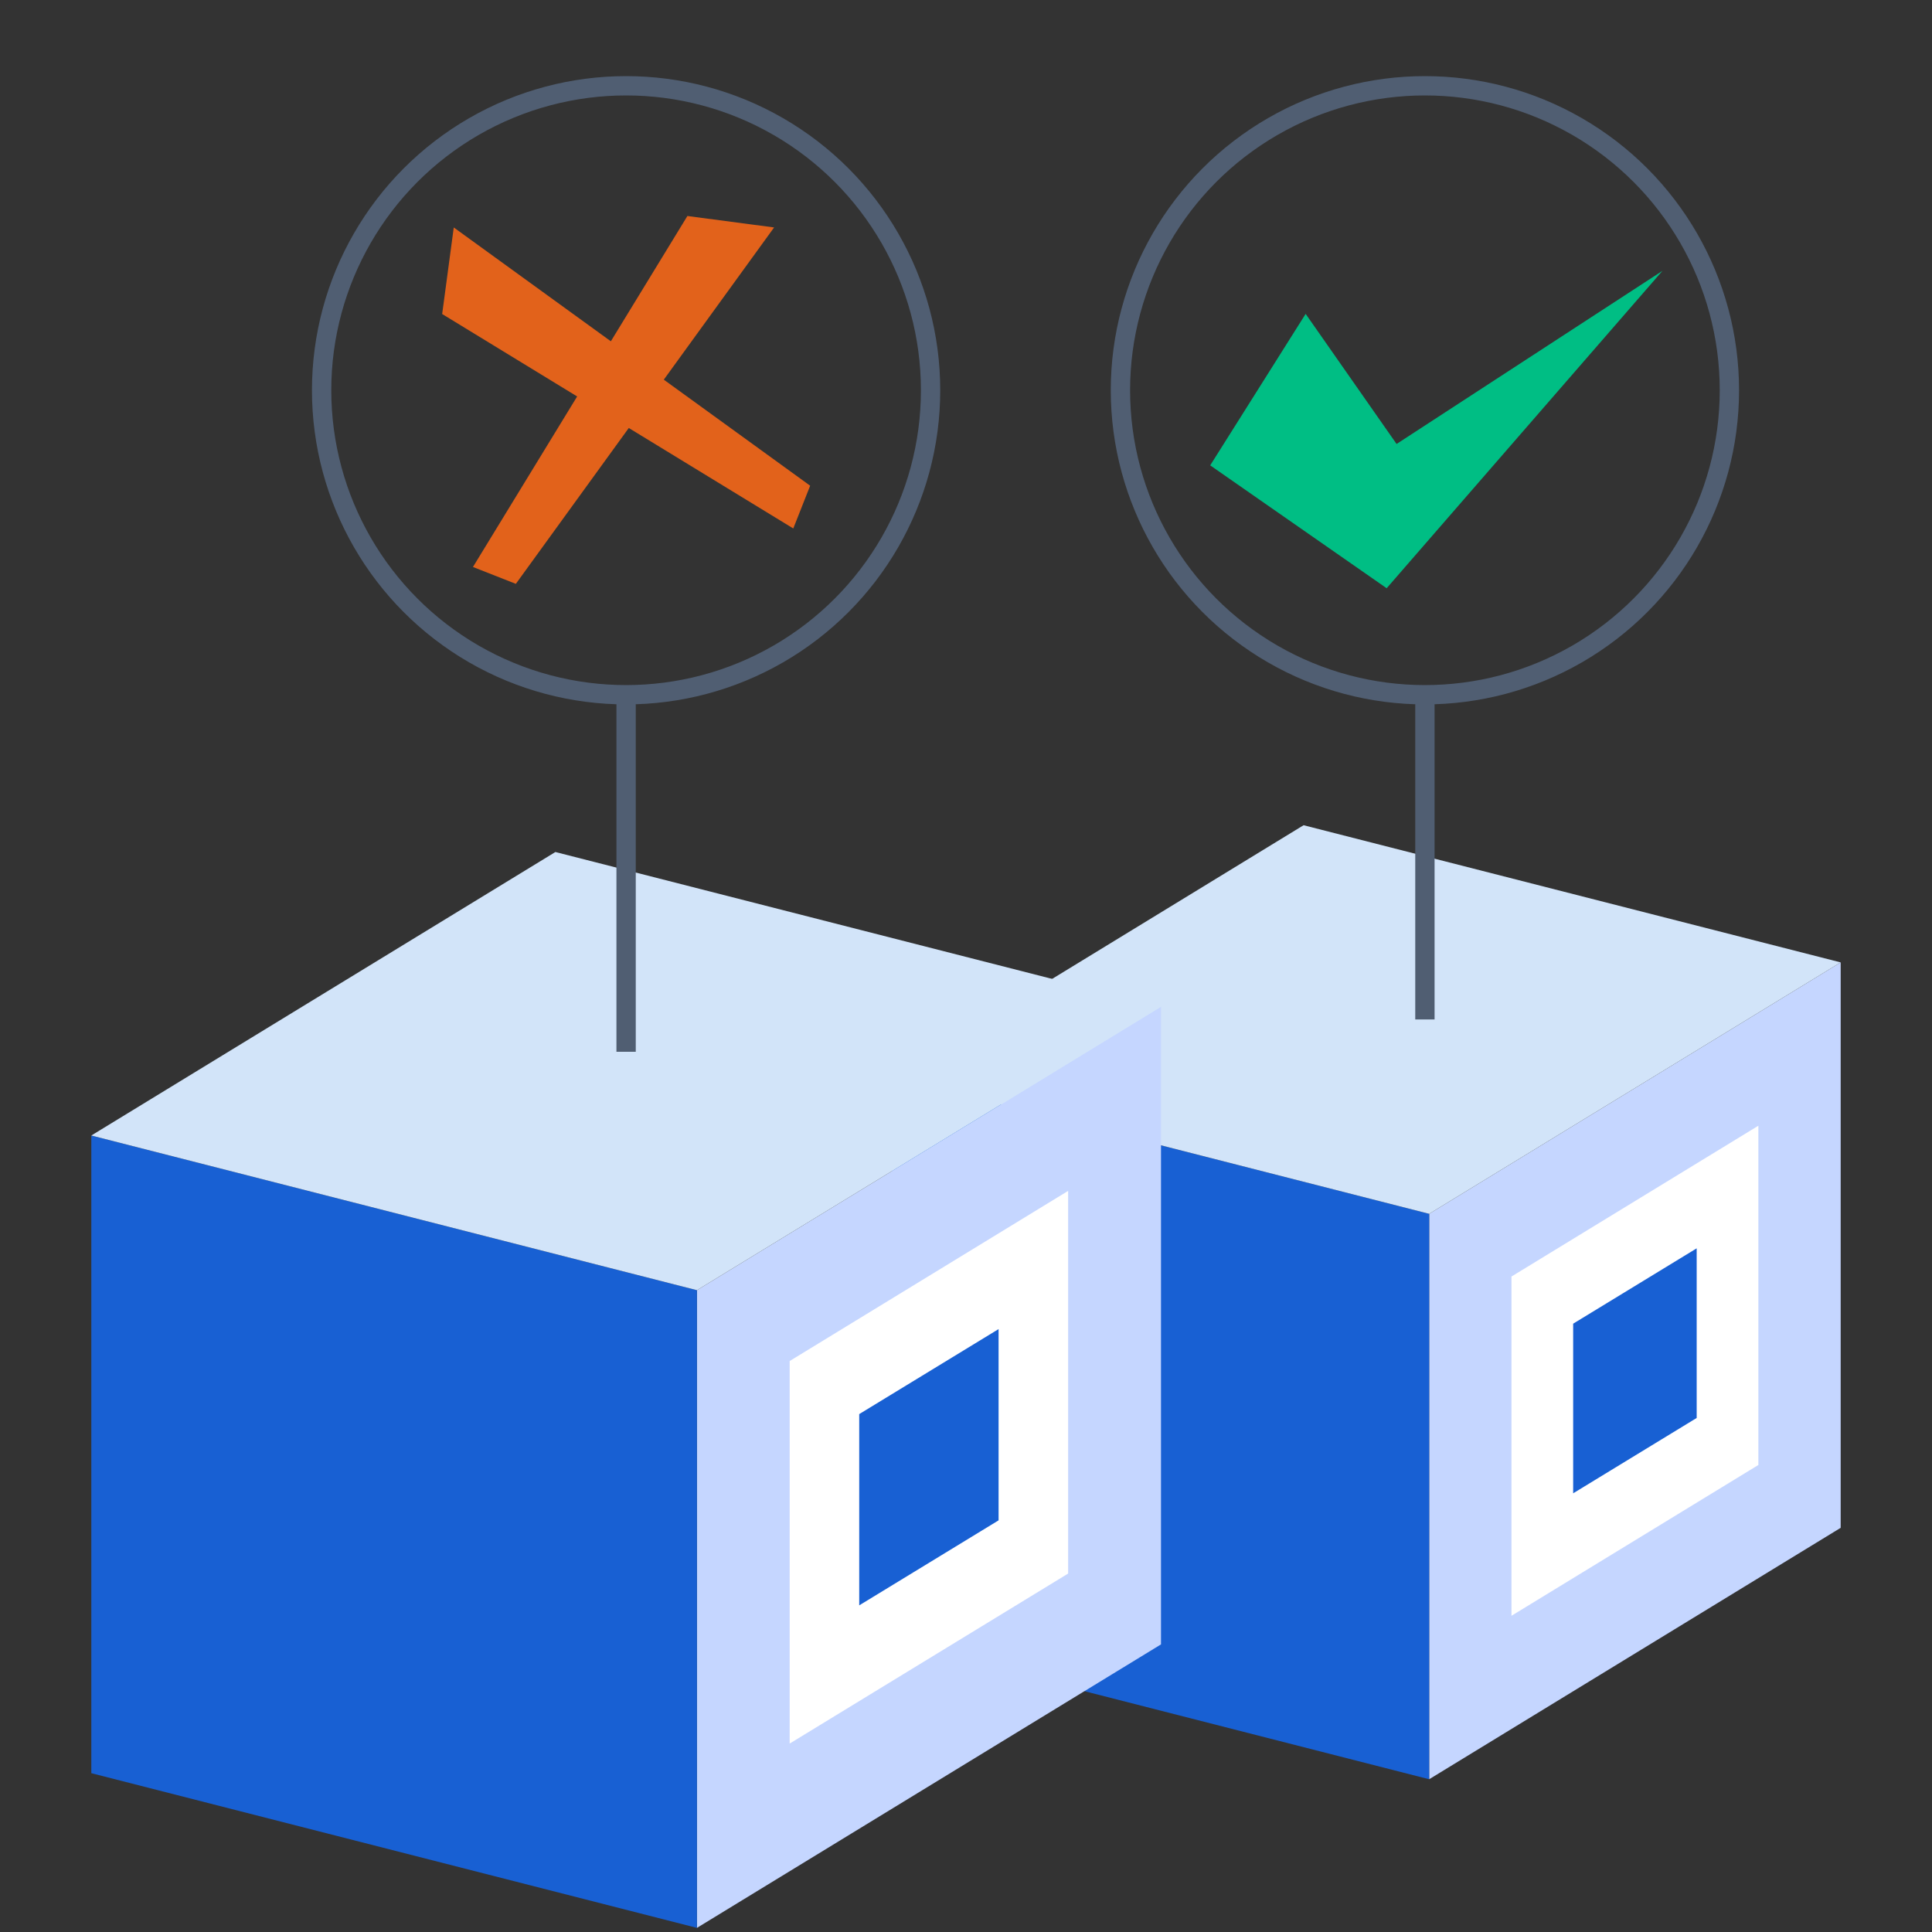
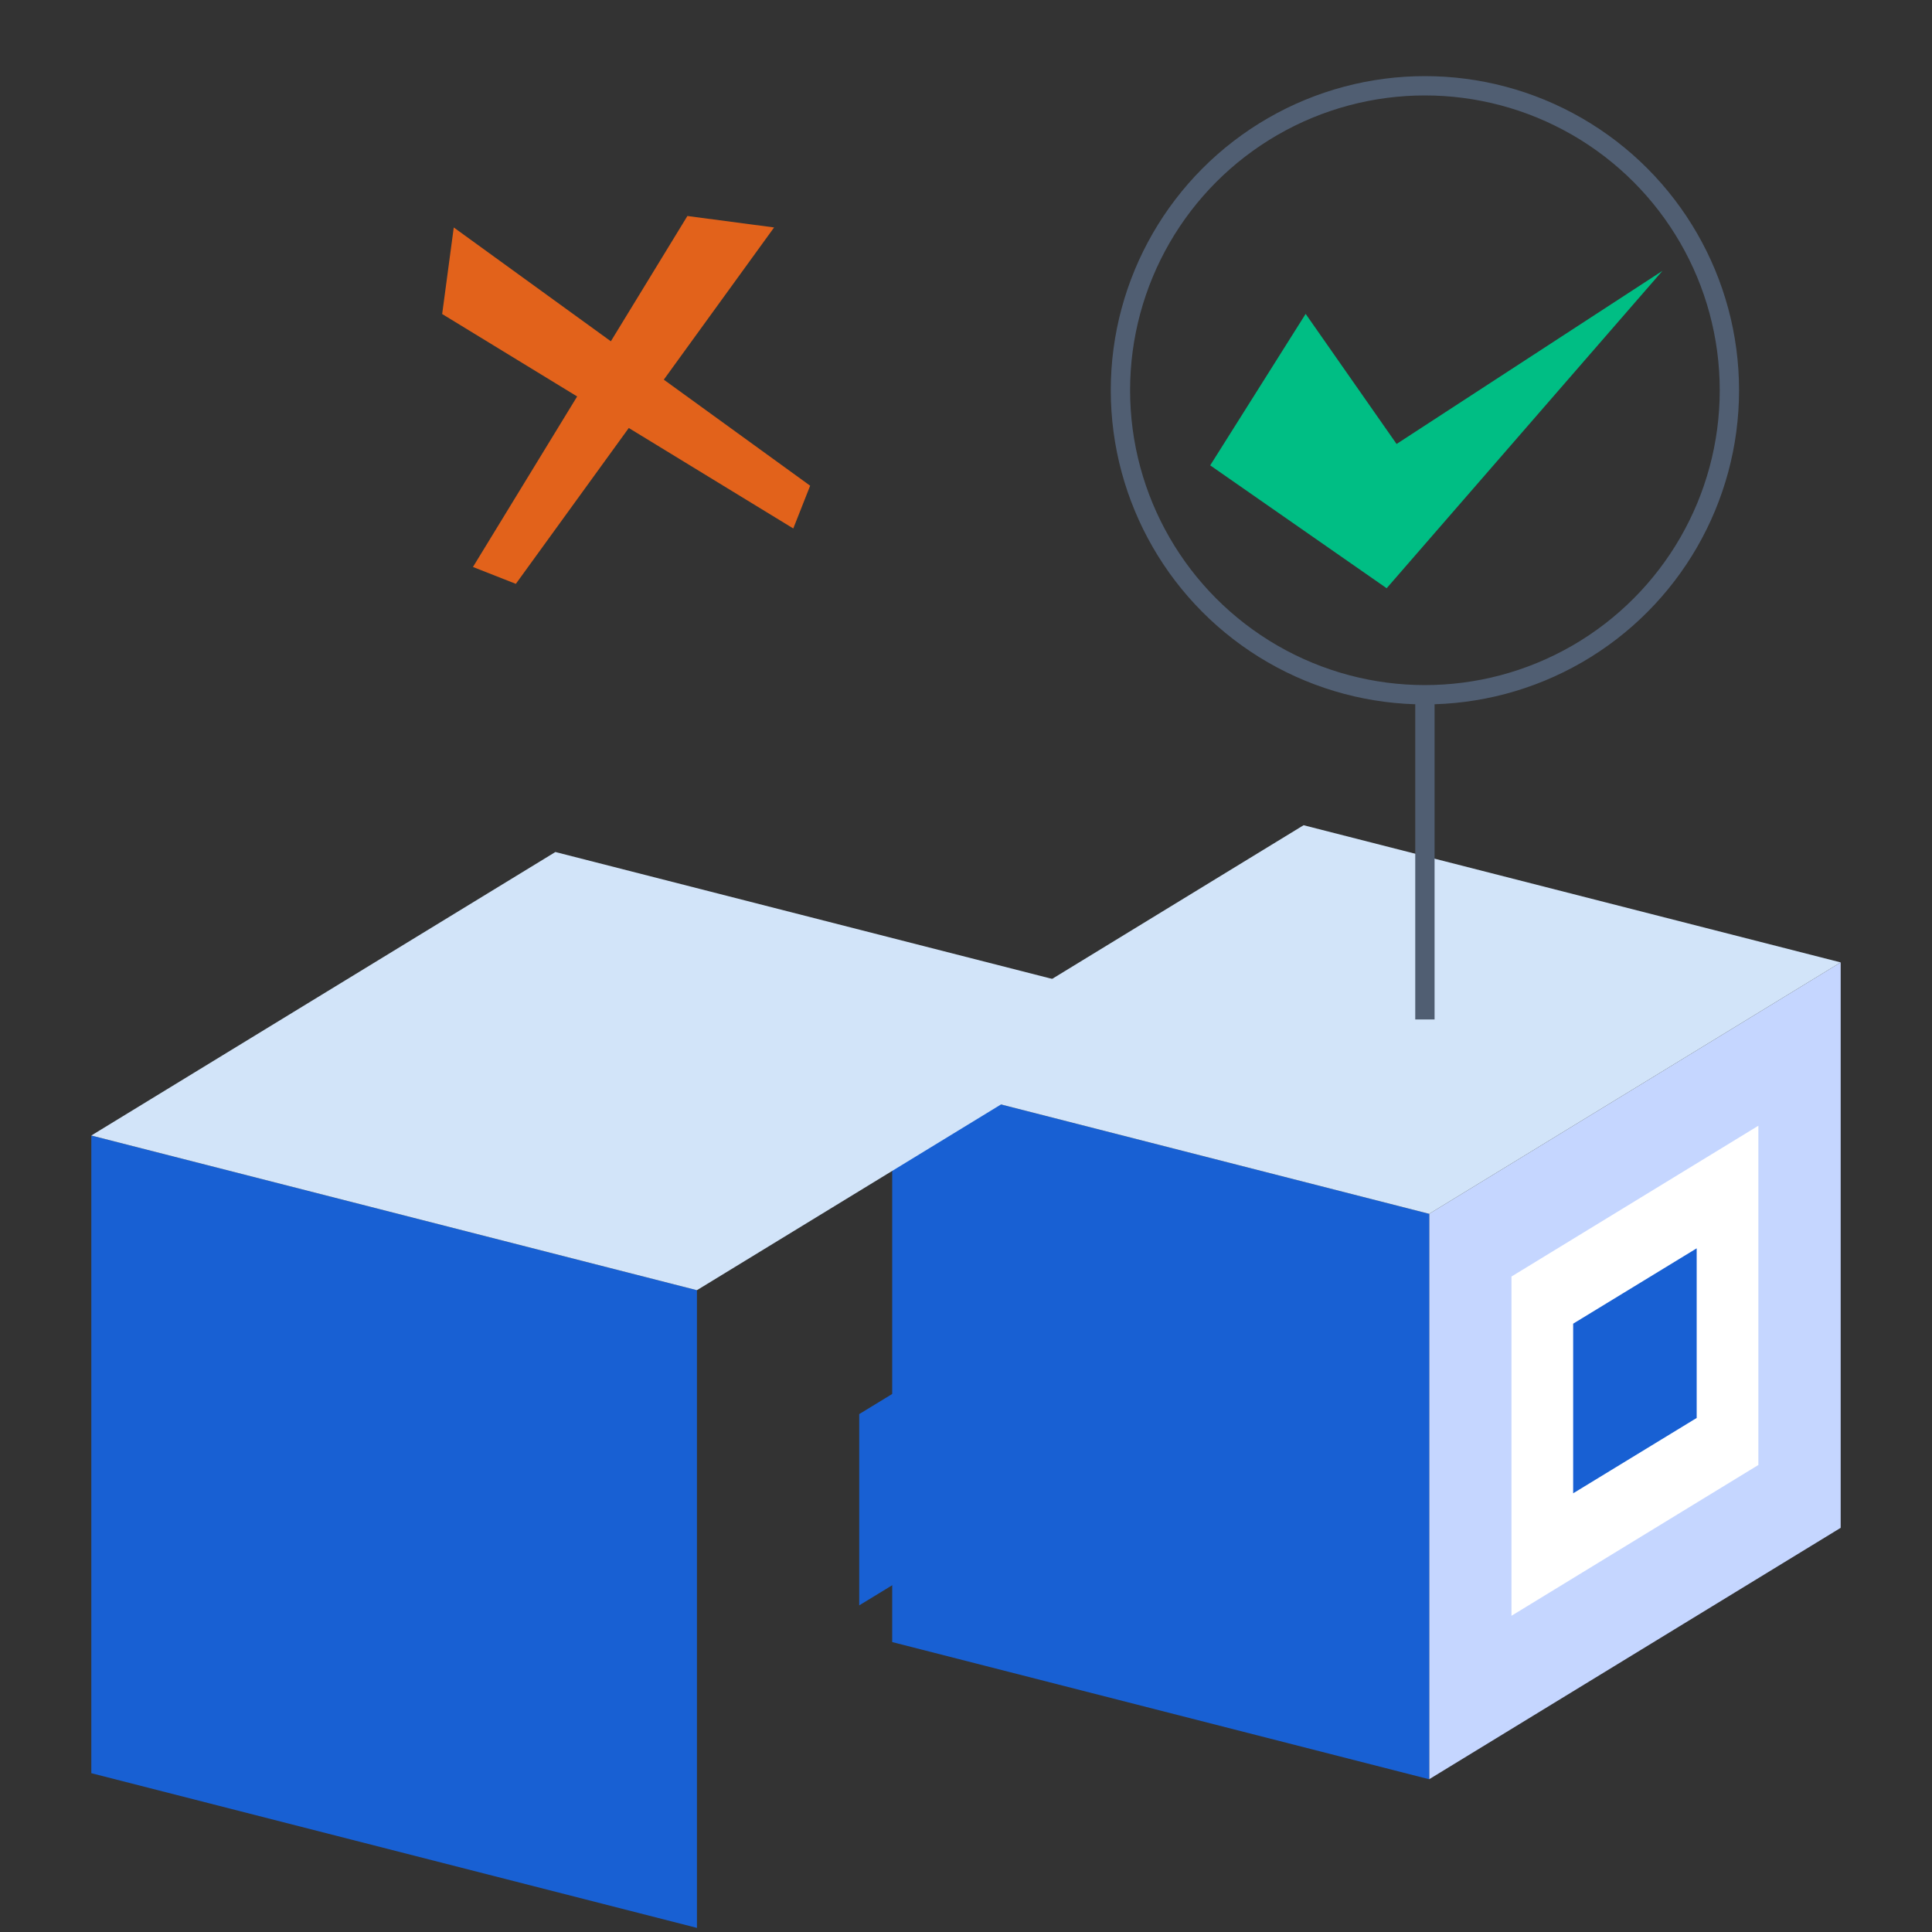
<svg xmlns="http://www.w3.org/2000/svg" id="Layer_1" data-name="Layer 1" viewBox="0 0 150 150">
  <rect x="0" y="0" width="150" height="150" fill="#333333" stroke="none" />
  <defs>
    <style>
      .cls-1 {
        fill: none;
        stroke: #505e72;
        stroke-miterlimit: 10;
        stroke-width: 1.5px;
      }

      .cls-2 {
        fill: #00be84;
      }

      .cls-3 {
        fill: #fff;
      }

      .cls-4 {
        fill: #d2e4f9;
      }

      .cls-5 {
        fill: #c5d6ff;
      }

      .cls-6 {
        fill: #e2621b;
      }

      .cls-7 {
        fill: #1860d3;
      }
    </style>
  </defs>
  <polygon class="cls-5" points="142.91 118.62 110.96 138.14 110.96 94.24 142.91 74.72 142.91 118.62" />
  <polygon class="cls-3" points="136.52 113.74 117.35 125.45 117.35 99.11 136.52 87.4 136.52 113.74" />
  <polygon class="cls-7" points="131.73 110.09 122.14 115.94 122.14 102.77 131.73 96.92 131.73 110.09" />
  <polygon class="cls-7" points="69.27 127.49 110.96 138.14 110.96 94.24 69.27 83.59 69.27 127.49" />
  <polygon class="cls-4" points="69.27 83.59 110.96 94.24 142.91 74.72 101.21 64.07 69.27 83.59" />
-   <polygon class="cls-5" points="90.14 127.67 54.11 149.68 54.11 100.17 90.14 78.16 90.14 127.67" />
-   <polygon class="cls-3" points="82.93 122.17 61.31 135.37 61.31 105.67 82.93 92.46 82.93 122.17" />
  <polygon class="cls-7" points="77.53 118.04 66.71 124.64 66.71 109.79 77.53 103.19 77.53 118.04" />
  <polygon class="cls-7" points="7.09 137.67 54.11 149.68 54.11 100.17 7.09 88.16 7.09 137.67" />
  <polygon class="cls-4" points="7.09 88.16 54.11 100.17 90.14 78.16 43.12 66.15 7.09 88.16" />
  <circle class="cls-1" cx="110.63" cy="30.3" r="23.64" />
  <polygon class="cls-2" points="101.37 24.37 93.96 36.13 107.66 45.67 129.07 21.03 108.43 34.47 101.37 24.37" />
-   <circle class="cls-1" cx="48.61" cy="30.3" r="23.64" />
  <g>
    <polygon class="cls-6" points="34.33 24.38 35.23 17.66 62.9 37.71 61.59 41.03 34.33 24.38" />
    <polygon class="cls-6" points="53.37 16.77 60.1 17.66 40.05 45.33 36.72 44.02 53.37 16.77" />
  </g>
  <line class="cls-1" x1="110.63" y1="53.94" x2="110.63" y2="79.15" />
-   <line class="cls-1" x1="48.61" y1="53.94" x2="48.61" y2="81.66" />
</svg>